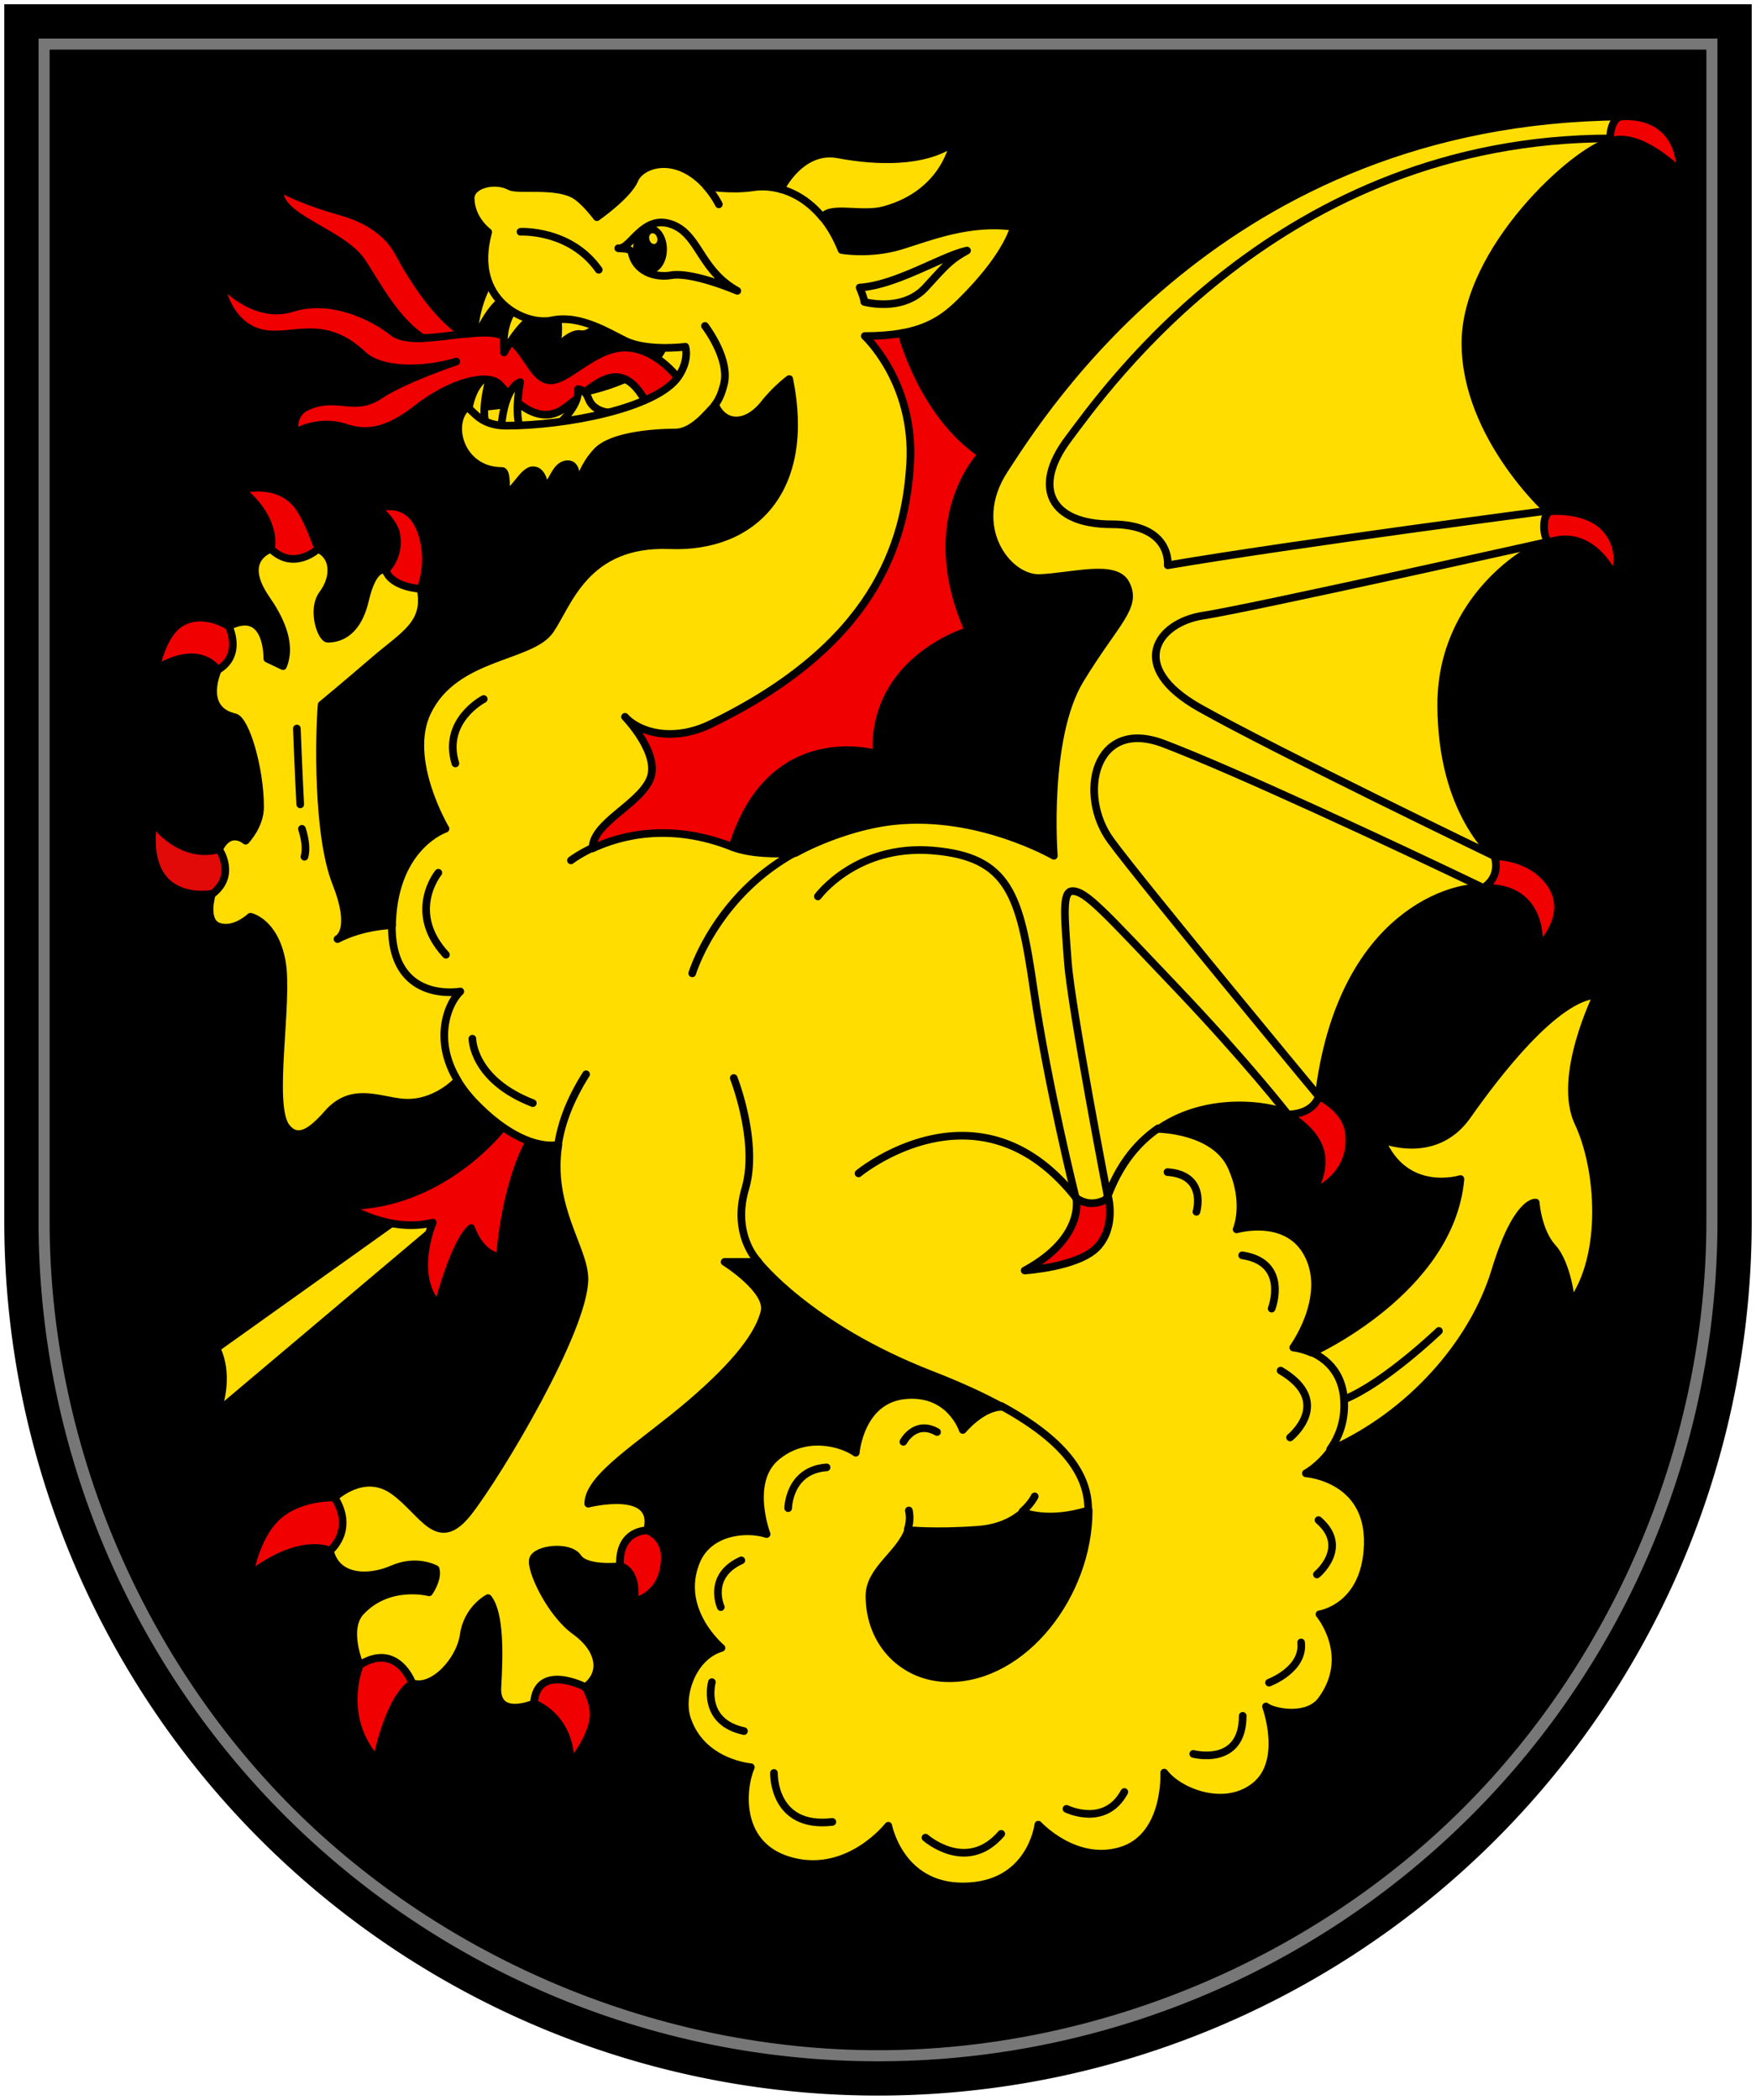
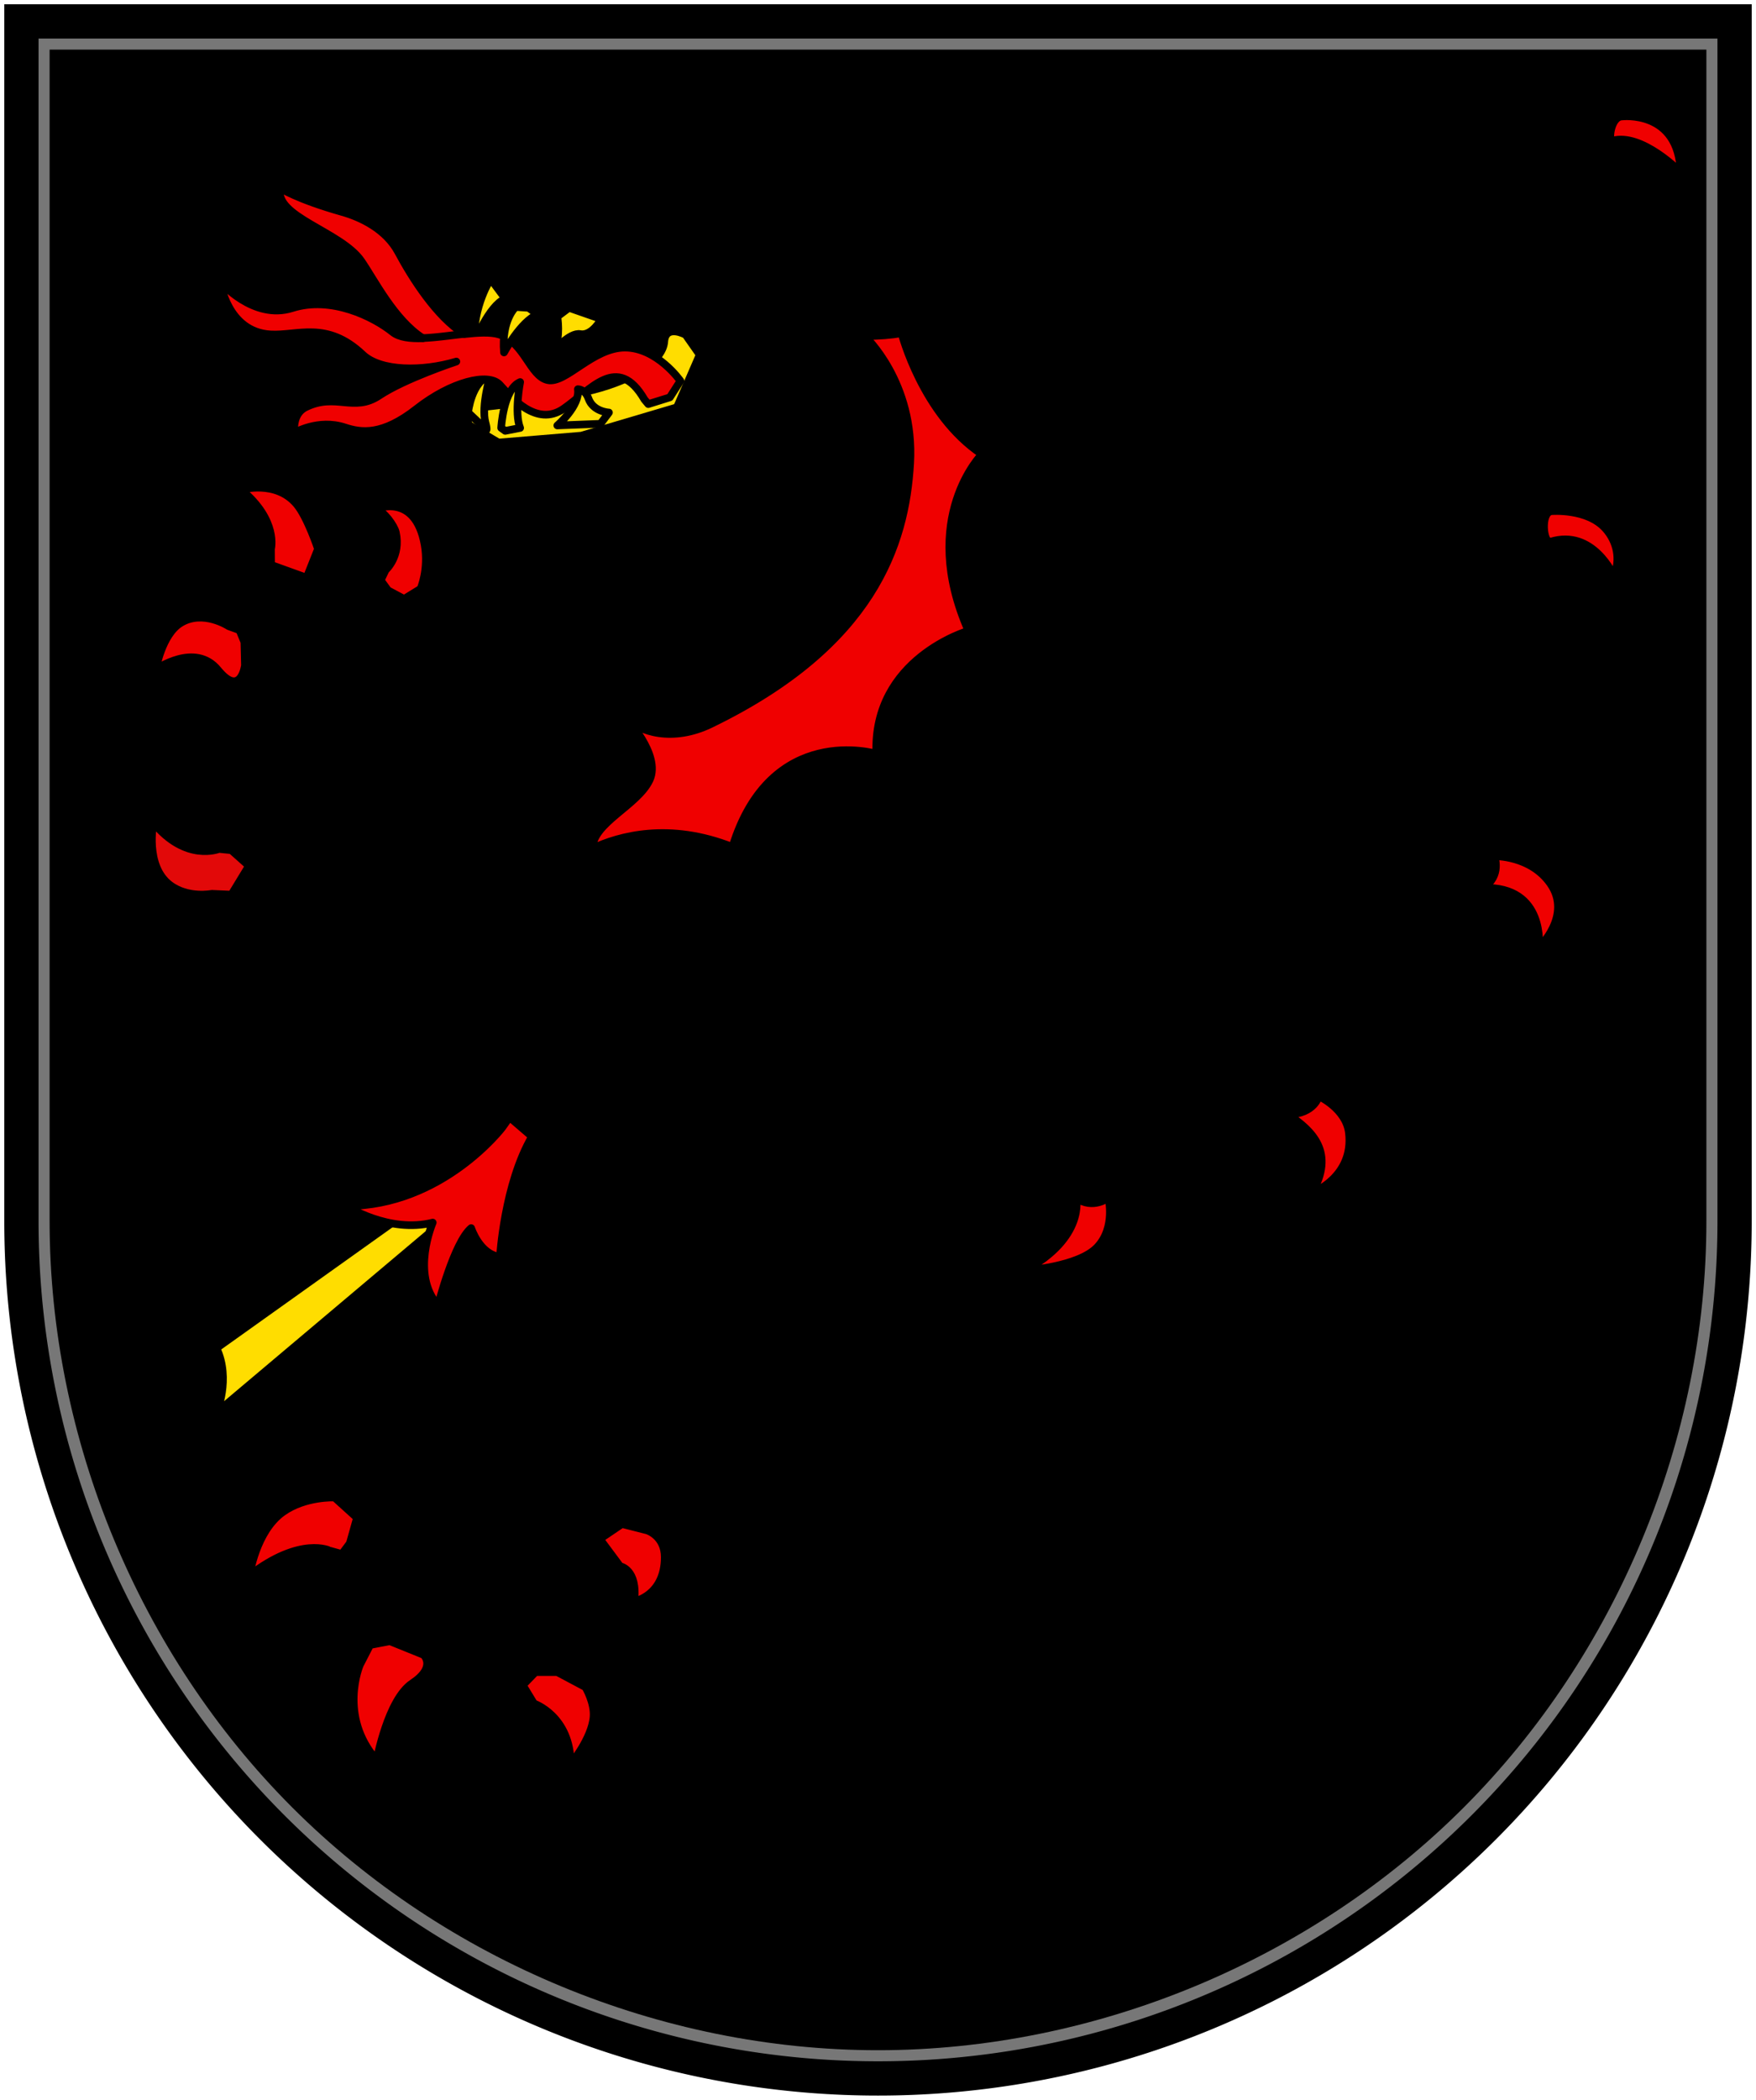
<svg xmlns="http://www.w3.org/2000/svg" viewBox="0 0 410 490">
  <path d="M5 5v280a200 200 0 0 0 400 0V5z" fill="none" stroke="#000" stroke-width="8" style="fill:#777;stroke:none;fill-opacity:1" />
  <path d="M5 5v280a200 200 0 0 0 400 0V5z" fill="#fd0" stroke="#000" stroke-width="8" style="fill:none" />
  <path style="fill:#000;fill-opacity:1;stroke:none" d="M11.584 11.584V285c0 50.636 20.845 100.96 56.65 136.766 35.806 35.805 86.13 56.65 136.766 56.65 50.636 0 100.96-20.845 136.766-56.65 35.805-35.806 56.65-86.13 56.65-136.766V11.584z" />
  <g fill="none" stroke="#000" stroke-linecap="round" stroke-linejoin="round" stroke-width="2.75">
    <path d="m197.77 562.14 7.274 9.783s6.469 1.007 5.094 12.646c0 0 10.994-1.988 10.994-15.9 0-7.666-6.325-9.615-6.325-9.615l-9.066-2.31-7.971 5.395zM170.06 614.7l4.017 6.601s13.197 4.471 13.197 21.79c0 0 7.639-9.205 8.246-17.034.397-5.111-2.926-10.667-2.926-10.667l-10.149-5.398h-7.827l-4.558 4.708zM115.13 600.25l-3.68 7.138s-7.918 18.458 6.052 34.248c0 0 3.987-21.792 12.802-27.641 8.814-5.848 4.068-10.204 4.068-10.204l-12.126-4.901-7.116 1.36zM71.772 575.19s2.197-15.837 11.98-22.75c8.092-5.72 18.611-5.215 18.611-5.215l8.052 7.287-2.58 9.182-2.867 3.849-4.287-1.19c-.001 0-10.427-5.379-28.909 8.838z" fill="#e20909" style="fill:#f00000;fill-opacity:1" transform="matrix(.649 0 0 .649 11.697 -5.705)" />
    <path d="M35.804 191.96s-2.038 10.037 3.812 14.504c4.222 3.224 9.832 2.105 9.832 2.105l4.581.2 4.092-6.723-4.092-3.65-2.892-.294s-7.708 3.174-15.333-6.142z" fill="#e20909" stroke-width="1.784" />
    <path d="M79.464 206.16s2.715-10.216-10.661-21.268c0 0 12.435-3.694 19.914 5.219 3.864 4.605 7.673 16.048 7.673 16.048l-4.107 10.354-12.78-4.605-.039-5.748zM64.275 233.95s-9.214-6.082-17.273-1.185c-6.84 4.128-8.939 16.721-8.939 16.721s14.043-9.92 22.306.154c8.262 10.074 9.729-1.623 9.729-1.623l-.203-8.395-1.76-4.267-3.86-1.405zM120.69 213.78s5.613-4.97 3.689-13.577c-.527-2.358-4.216-7.528-7.112-8.435 0 0 14.113-6.009 17.473 12.88 1.58 8.888-1.464 15.858-1.464 15.858l-5.912 3.642-5.795-3.084-2.635-3.628 1.756-3.656z" fill="#e20909" style="fill:#f00000;fill-opacity:1" transform="matrix(.649 0 0 .649 11.697 -5.705)" />
    <path d="M109.04 95.37s19.203-1.775 29.35-4.355c10.146-2.58 16.391-7.094 16.703-11.287.312-4.192 4.995-1.613 4.995-1.613l3.279 4.677-5.308 12.254-22.324 6.611-19.357 1.613-7.026-4.192-.312-3.709z" fill="#fd0" stroke-width="1.784" />
-     <path d="M109.294 96.258s.753-7.3 5.182-8.662c0 0-2.167 7.104-1.13 10.998.96 3.611-.849.682-.849.682l-3.203-3.018zM114.574 65.116s-4.146 6.034-3.863 14.891c0 0 3.392-8.663 7.256-10.317l-3.393-4.574z" fill="#fd0" stroke-width="1.784" />
+     <path d="M109.294 96.258s.753-7.3 5.182-8.662c0 0-2.167 7.104-1.13 10.998.96 3.611-.849.682-.849.682l-3.203-3.018zM114.574 65.116s-4.146 6.034-3.863 14.891c0 0 3.392-8.663 7.256-10.317z" fill="#fd0" stroke-width="1.784" />
    <path d="M213.82 152.43c-9.706-16.708-19.411-3.342-29.117 3.342-9.705 6.683-18.872-4.177-22.916-8.633-4.045-4.457-17.523-1.114-29.925 8.633-12.401 9.746-19.951 8.633-25.882 6.683-9.548-3.138-18.063 1.948-18.063 1.948s-1.078-6.683 4.044-9.19c10.822-5.294 17.255 1.95 26.422-4.176 9.166-6.126 27.769-12.254 27.769-12.254-12.132 3.62-27.23 3.62-33.7-2.505-12.94-12.252-23.455-6.684-33.16-7.24-15.633-.896-18.063-18.936-18.063-18.936s11.862 13.924 25.882 9.468c14.018-4.455 29.22 3.085 36.125 8.633 2.384 1.914 6.341 2.37 10.903 2.21-10.356-6.622-17.507-21.014-22.225-27.83-7.311-10.558-31.544-15.873-29.118-26.176 0 0 5.661 3.898 22.376 8.633 6.764 1.915 15.687 6.211 20.09 14.43 4.82 8.993 13.774 23.325 23.8 29.439 4.906-.535 9.405-.796 12.456.13 9.166 2.785 11.054 15.037 17.524 16.428 6.47 1.392 16.176-11.695 27.769-11.695s19.95 11.974 19.95 11.974l-3.793 5.919-7.763 2.421-1.384-1.656z" fill="#e20909" style="fill:#f00000;fill-opacity:1" transform="matrix(.649 0 0 .649 11.697 -5.705)" />
    <path d="M117.02 99.858s.471-9.052 4.429-10.706c0 0-1.414 7.202 0 10.706l-3.487.682zM130.122 99.28s5.371-4.574 4.806-8.468c0 0 1.696 0 2.45 2.141 1.112 3.16 4.805 3.31 4.805 3.31l-1.978 2.628-10.083.39zM120.412 71.635s-3.392 3.017-2.733 10.61c0 0 3.864-7.203 7.82-8.858l-2.072-1.557-3.015-.195zM130.122 73.873s.848 4.672-.754 7.98c0 0 3.611-4.34 6.125-3.892 2.733.487 4.9-3.504 4.9-3.504l-7.539-2.628-2.732 2.044zM50.55 314.59l45.607-32.512 10.278.442-55.886 47.109s3.426-7.741 0-15.04z" fill="#fd0" stroke-width="1.784" />
    <path d="M162.62 414.26s-21.505 28.163-56.066 28.163c0 0 15.36 9.917 31.105 5.951 0 0-8.065 18.644 1.92 29.75 0 0 5.761-22.609 11.905-27.766 0 0 3.072 9.518 10.37 10.312 0 0 1.535-26.18 11.52-43.235l-8.078-6.936-2.676 3.761z" fill="#e20909" style="fill:#f00000;fill-opacity:1" transform="matrix(.649 0 0 .649 11.697 -5.705)" />
-     <path d="M565.44 50.678c-143.83 1.198-208.79 106.63-222.13 127-13.34 20.367 1.076 39.401 12.725 38.95 11.539-.445 27.176-5.235 30.95 2.005 4.37 8.384-3.658 13.559-16.418 34.525-12.758 20.965-9.457 63.335-9.457 63.335s-26.966-15.662-57.377-12.483c-13.012 1.359-26.837 6.68-35.654 11.512-6.397.372-16.115.386-22.61-2.195-1.224-38.042 46.153-41.031 46.153-41.031-1.38-34.232 32.549-42.585 32.549-42.585-17.951-40.65 2.17-57.154 2.17-57.154-21.403-14.263-20.013-43.966-20.013-43.966 12.017-2.137 17.571-7.405 23.733-13.77 14.862-15.351 16.664-24.475 16.664-24.475-15.623-2.15-29.163 3.228-40.359 6.724-11.196 3.497-21.613 1.614-21.613 1.614-1.924-4.809-4.25-8.684-6.794-11.78 2.762-4.278 13.933-.332 22.219-2.614 21.94-6.044 24.856-24.247 24.856-24.247-10.495 7.416-27.894 6.846-41.426 4.278-13.533-2.567-20.745 12.466-20.745 12.466-3.684-1.01-7.143-1.105-9.918-.67-7.83 1.225-16.665-.269-16.665-.269-11.108-12.514-23.695-8.069-26.038-2.42-2.344 5.648-13.541 13.448-13.541 13.448s-3.978-5.404-7.597-7.751c-6.728-4.363-20.783-1.736-23.677-3.294-5.408-2.911-14.247-.72-14.123 4.367.185 7.66 6.312 12.039 6.312 12.039-6.77 24.745 13.497 33.815 22.973 31.739 10.039-2.2 20.655 4.648 26.42 7.415 8 3.839 21.539 2.077 21.539 2.077s1.56 4.676-2.496 10.674c-7.8 11.54-41.044 17.707-61.876 17.707-12.502 0-12.66-9.534-15.623-5.11-4.687 6.993.207 21.394 14.008 21.394 2.083 0 1.303 7.8 1.303 7.8 3.125 0 6.249-8.07 9.894-8.07 3.646 0 4.166 5.918 4.166 5.918 3.125-1.077 3.646-7.8 8.072-8.07 4.426-.269 2.866 6.994 2.866 6.994 3.124-2.69 2.603-5.917 7.81-11.565 5.208-5.647 20.331-6.821 28.143-6.821 6.403 0 11.561-6.97 14.477-9.88 3.276 7.4 11.346 7.546 17.686-.555 2.199-2.81 5.75-6.405 8.943-8.805 8.064 39.666-12.673 60.941-43.01 59.751-30.339-1.19-36.482 21.022-43.01 30.542-6.934 10.112-34.177 8.727-44.162 29.352-8.338 17.224 6.528 42.046 6.528 42.046s-18.048 5.95-19.2 33.32c-.021.47-.034.932-.04 1.387 0 0-10.096.068-19.624 4.962.693-.363 6-3.755-.506-20.138-6.943-17.483-6.076-53.793-5.208-64.103 0 0 8.68-7.173 19.095-16.137 10.415-8.966 19.096-13 16.49-25.551 0 0-10.414-.45-12.585-6.725 0 0-4.34-2.242-7.378 10.759-3.038 13-10.415 13.897-13.454 13.897-2.169 0-6.076-10.311-1.735-16.137 4.34-5.828 4.339-13.448-1.736-16.137 0 0-8.681 8.069-16.927 0 0 0-11.74 3.463-1.737 17.931 4.34 6.276 9.55 15.689 6.077 24.207l-5.643-2.69s.434-18.827-13.887-11.654c0 0 5.209 10.31-3.905 15.689 0 0-6.564 14.135 6.075 17.034 3.907.897 9.114 18.379 9.114 32.276 0 6.724-5.208 12.104-5.208 12.104s-5.643-4.931-9.55 3.138c0 0 6.511 9.414-2.603 16.137 0 0-3.037 9.863 2.604 11.656 5.642 1.793 11.284-3.586 11.284-3.586s8.68 1.794 11.284 16.137c2.604 14.345-4.6 51.664 1.631 59.53 3.906 4.932 8.643 2.187 14.861-4.912 8.471-9.67 17.954-4.885 26.601-3.991 11.889 1.228 20.112-7.898 20.112-7.898 1.706 2.842 3.945 5.746 6.83 8.66 17.664 17.85 29.473 14.44 29.473 14.44-3.503 22.448 9.374 37.313 9.374 48.268 0 18.084-30.637 69.549-41.746 83.806-11.11 14.258-16.16 0-26.934-7.65-10.774-7.65-21.21 2.434-21.21 2.434 7.407 11.825-1.682 19.127-1.682 19.127 2.356 10.085 13.802 10.432 22.556 6.606 8.753-3.826 15.487 0 15.487 0 1.01 3.478-2.358 8.346-2.358 8.346s-14.476-3.826-24.577 6.954c-5.909 6.307-.337 19.126-.337 19.126 13.467-8.344 18.853 6.608 18.853 6.608 7.407 2.435 17.17-7.998 18.517-17.387 1.347-9.388 8.753-13.215 8.753-13.215 4.377 5.563 4.04 20.171 3.367 31.993-.674 11.824 13.131 5.91 13.131 5.91 1.01-14.951 18.516-5.91 18.516-5.91 7.07-5.217 5.05-13.91-3.703-20.167-8.753-6.26-16.16-21.909-15.151-25.735 1.01-3.825 13.13-5.215 16.159-.695 3.03 4.52 15.15 3.13 15.15 3.13-.672-13.215 9.764-12.867 9.764-12.867 4.04-15.996-21.193-9.607-21.193-9.607 0-9.746 19.249-21.05 36.612-35.867 17.363-14.816 24.91-25.34 26.798-33.138 1.886-7.798-14.343-17.935-14.343-17.935h12.077s18.117 23.392 62.278 40.546c10.024 3.893 18.415 7.747 25.397 11.556-7.173 0-14.073 8.327-14.073 8.327s-4.53-14.035-20.76-12.475c-16.23 1.559-17.74 20.664-17.74 20.664-4.908-3.51-18.118-7.408-28.686 1.559-10.567 8.966-3.397 27.682-3.397 27.682-7.172-2.34-20.759-1.171-25.288 9.746-7.32 17.646 9.06 31.19 9.06 31.19-10.567 3.118-15.098 17.154-12.456 25.341 5.213 16.156 23.024 17.544 23.024 17.544-3.397 7.798-5.285 28.851 15.098 33.918 20.38 5.07 34.348-12.864 34.348-12.864s4.151 21.831 26.798 21.831c24.533 0 27.175-22.222 27.175-22.222s13.212 14.426 29.819 9.357c16.607-5.07 15.475-28.07 15.475-28.07 5.283 7.018 21.892 13.646 32.838 4.678 10.947-8.967 3.773-28.46 3.773-28.46 2.264 1.95 14.815 4.753 20.005-2.339 11.7-15.985-.754-30.8-.754-30.8s16.608-2.34 17.362-24.952c.805-24.157-22.27-25.73-22.27-25.73s4.97-2.703 8.991-8.378c28.87-12.886 51.253-38.54 59.093-64.309 7.84-25.769 14.613-24.665 14.613-24.665s.712 10.307 6.059 16.198c5.527 6.089 6.773 19.878 6.773 19.878 12.473-16.934 10.335-48.225 2.494-64.79-7.84-16.568 6.772-46.017 6.772-46.017-14.97.737-36.353 28.713-46.69 43.44-11.761 16.756-31.007 8.468-31.007 8.468 8.553 20.615 28.512 14.357 28.512 14.357-3.565 40.127-53.523 62.45-53.523 62.45-3.6-1.586-6.617-1.858-6.617-1.858s12.832-17.544 5.662-32.748c-7.173-15.204-26.042-9.747-26.042-9.747s4.152-9.357-1.887-22.612c-6.04-13.257-26.127-13.496-26.127-13.496 19.528-13.44 44.403-7.38 46.528-5.186 9.031 9.325 10.439-1.797 11.019-6.59 8.047-66.583 49.877-76.08 59.157-74.882 9.279 1.197 10.439-6.59 6.96-8.986-3.478-2.397-22.04-18.57-22.04-56.91 0-38.339 31.9-56.91 37.698-58.109 5.799-1.198 9.28-5.39 5.22-7.788-4.06-2.397-34.22-30.55-34.22-64.1 0-33.547 39.44-69.49 52.197-72.485 9.764-2.3 4.062-8.994 4.062-8.994zm-241.99 561.53c-16.23 0-28.686-12.473-28.686-29.629 0-9.436 11.057-15.067 13.94-23.647 0 0 9.84 1.036 25.314-.134 7.737-.585 12.833-3.51 15.995-6.287 0 0 8.917 3.947 23.637-.73-.001 30.41-23.401 60.427-50.2 60.427z" fill="#fd0" style="fill:#fd0;fill-opacity:1" transform="matrix(.649 0 0 .649 11.697 -5.705)" />
    <path d="M245.47 313.33c13.809-44.929 51.783-33.519 51.783-33.519-1.38-34.232 33.141-44.216 33.141-44.216-17.952-40.65 4.833-63.472 4.833-63.472-21.403-14.262-28.9-43.53-28.9-43.53-3.724.662-8.068 1.023-13.242 1.023 0 0 18.018 16.56 16.33 45.774-1.69 29.216-13.273 65.43-71.767 93.75-13.51 6.541-25.751 3.052-30.817-2.616 0 0 13.088 13.517 8.866 22.675-4.223 9.158-20.563 15.495-20.563 24.65 9.598-4.49 27.585-9.56 50.336-.52z" fill="#e20909" style="fill:#f00000;fill-opacity:1" transform="matrix(.649 0 0 .649 11.697 -5.705)" />
    <path d="M108.386 77.914c-3.189.346-6.642.871-9.682.976M130.323 266.972c.758-4.854 2.696-10.253 6.517-16.287M310.586 338.181c1.944-2.742 3.547-6.554 3.227-11.51-.428-6.636-4.438-9.747-7.705-11.187M233.823 328.101c15.423 8.415 20.251 16.492 20.251 24.115M238.74 352.685c2.05-1.8 2.847-3.509 2.847-3.509M211.944 356.856a8.242 8.242 0 0 0 .261-4.386M133.307 200.776s1.764-1.4 4.97-2.9M161.628 227.125s5.43-18.003 23.964-28.162M200.456 273.815s27.968-23.107 50.68 5.563c2.204 2.782 6.118 3.458 7.711-.8 2.812-7.26 6.965-12.114 11.577-15.288M171.319 251.566s5.876 14.92 2.693 25.795c-3.182 10.874 2.938 16.943 2.938 16.943M106.777 251.988c-5.665-9.445-2.224-17.827.695-20.626 0 0-16.247 2.989-15.969-15.567M166.914 94.474c1.165-1.488 1.69-3.203 2.095-4.758 1.544-5.925-4.407-13.654-4.407-13.654M164.962 43.494c1.858 2.094 2.872 4.187 2.872 4.187M191.998 50.666c-3.036-3.694-6.548-5.674-9.793-6.563M144.354 57.929c2.86.39 5.613-7.872 12.313-5.621 6.581 2.21 6.671 10.673 15.479 15.564 0 0-10.4-4.483-15.479-3.638-3.714.62-8.189-.845-9.149-5.138-.272-1.213-1.854-1.027-3.164-1.167zM225.786 58.472c-5.846 1.235-16.444 8.074-25.07 8.63 0 0 1.079 2.507 1.079 3.343 0 0 8.895 2.505 14.286-3.342 4.604-4.992 5.662-6.404 9.706-8.631z" stroke-width="1.784" />
    <path d="M151.762 52.556c-.024 0-.046.005-.068.005-1.212.581-2.243 1.48-3.161 2.379-.455.914-.724 2.027-.724 3.23 0 1.187.26 2.285.702 3.191.791 1.136 1.915 1.934 3.187 2.418.02.001.042.005.063.005 2.182 0 3.952-2.514 3.952-5.614 0-3.101-1.769-5.614-3.951-5.614zm1.167 4.351c-.484.177-1.059-.226-1.282-.9-.222-.674-.01-1.363.474-1.54.485-.176 1.06.227 1.283.9.223.675.01 1.363-.475 1.54z" fill="#000" stroke="none" />
    <path d="M139.794 62.956c-6.713-9.514-18.265-8.869-18.265-8.869" stroke-width="1.784" />
    <path d="M565.44 50.678s20.496-2.496 21.142 20.045c0 0-13.966-14.327-24.551-11.344-1.58.445-.65-8.578 3.409-8.701zM540.07 192.59s12.894-1.118 19.505 6.26c4.201 4.687 5.505 11.126 2.992 17 0 0-7.44-17.037-22.748-12.293-2.644.82-3.717-10.42.25-10.966zM515.57 328.04c22.628-.723 20.041 21.438 20.041 21.438s12.15-11.481 4.137-22.962c-7.134-10.223-20.163-9.878-20.163-9.878s2.825 7.05-4.016 11.402zM445.39 409.51c8.896 5.967 16.907 13.668 8.62 28.217 0 0 15.19-5.704 13.256-21.678-1.048-8.66-10.857-13.127-10.857-13.127s-1.413 6.327-11.019 6.589zM369.13 439.5s3.446 14.222-18.51 26.101c0 0 19.365-1.21 26.137-8.424 6.691-7.128 3.974-17.712 3.974-17.712s-5.637 4.39-11.601.036z" fill="#e20909" style="fill:#f00000;fill-opacity:1" transform="matrix(.649 0 0 .649 11.697 -5.705)" />
    <path d="M190.96 209.176s8.937-12.183 26.808-10.706c17.87 1.477 20.374 10.337 23.59 32.49 3.216 22.152 9.777 48.42 9.777 48.42M258.66 279.361s-8.522-43.967-9.335-54.895c-.813-10.927-1.357-16.525 1.085-16.531 3.16-.01 7.597 5.043 24.144 22.415 16.548 17.373 26.051 29.581 26.051 29.581M307.75 255.653s-40.577-48.874-48.389-59.49c-7.812-10.618-3.943-28.801 12.3-22.643 16.241 6.157 53.737 23.587 74.465 33.56M348.727 199.686s-51.35-24.763-68.577-34.47c-17.228-9.706-9.919-19.953.785-21.57 10.702-1.618 80.926-17.314 80.926-17.314M361.505 119.156s-58.843 7.658-88.86 12.753c0 0 1.073-9.569-13.113-9.569-14.185 0-18.709-8.493-10.075-19.96 8.635-11.468 49.547-70.081 126.644-70.081M210.926 336.443s2.703-5.201 7.862-2.283M184.026 351.926s.123-8.882 8.967-9.516M168.296 375.019s-3.317-7.233 4.79-10.913M166.214 392.526s-2.58 9.263 7.493 11.42M180.705 413.718s-.369 13.068 13.636 11.42M216.083 428.812s9.581 8.501 17.69-.888M249.002 422.092s8.968 4.44 13.512-3.934M278.607 409.274s11.546 3.046 11.546-8.882M296.296 392.65s8.23-3.046 7.493-9.39M307.478 367.403s7.74-6.344.369-12.689M301.212 335.431s10.32-8.248-2.21-15.606M296.912 305.36s4.177-10.787-6.879-12.435M279.346 282.773s2.578-8.627-6.756-9.261M335.968 310.575s-12.611 12.095-22.024 15.94M112.94 163.115s-9.704 5.011-6.617 15.033M102.353 203.656s-7.498 9.111 1.764 19.134M110.293 242.381s0 9.568 14.113 15.035M69.311 169.997s.395 10.38.788 17.709M70.494 193.407s1.379 3.868.591 6.514" stroke-width="1.784" />
  </g>
</svg>